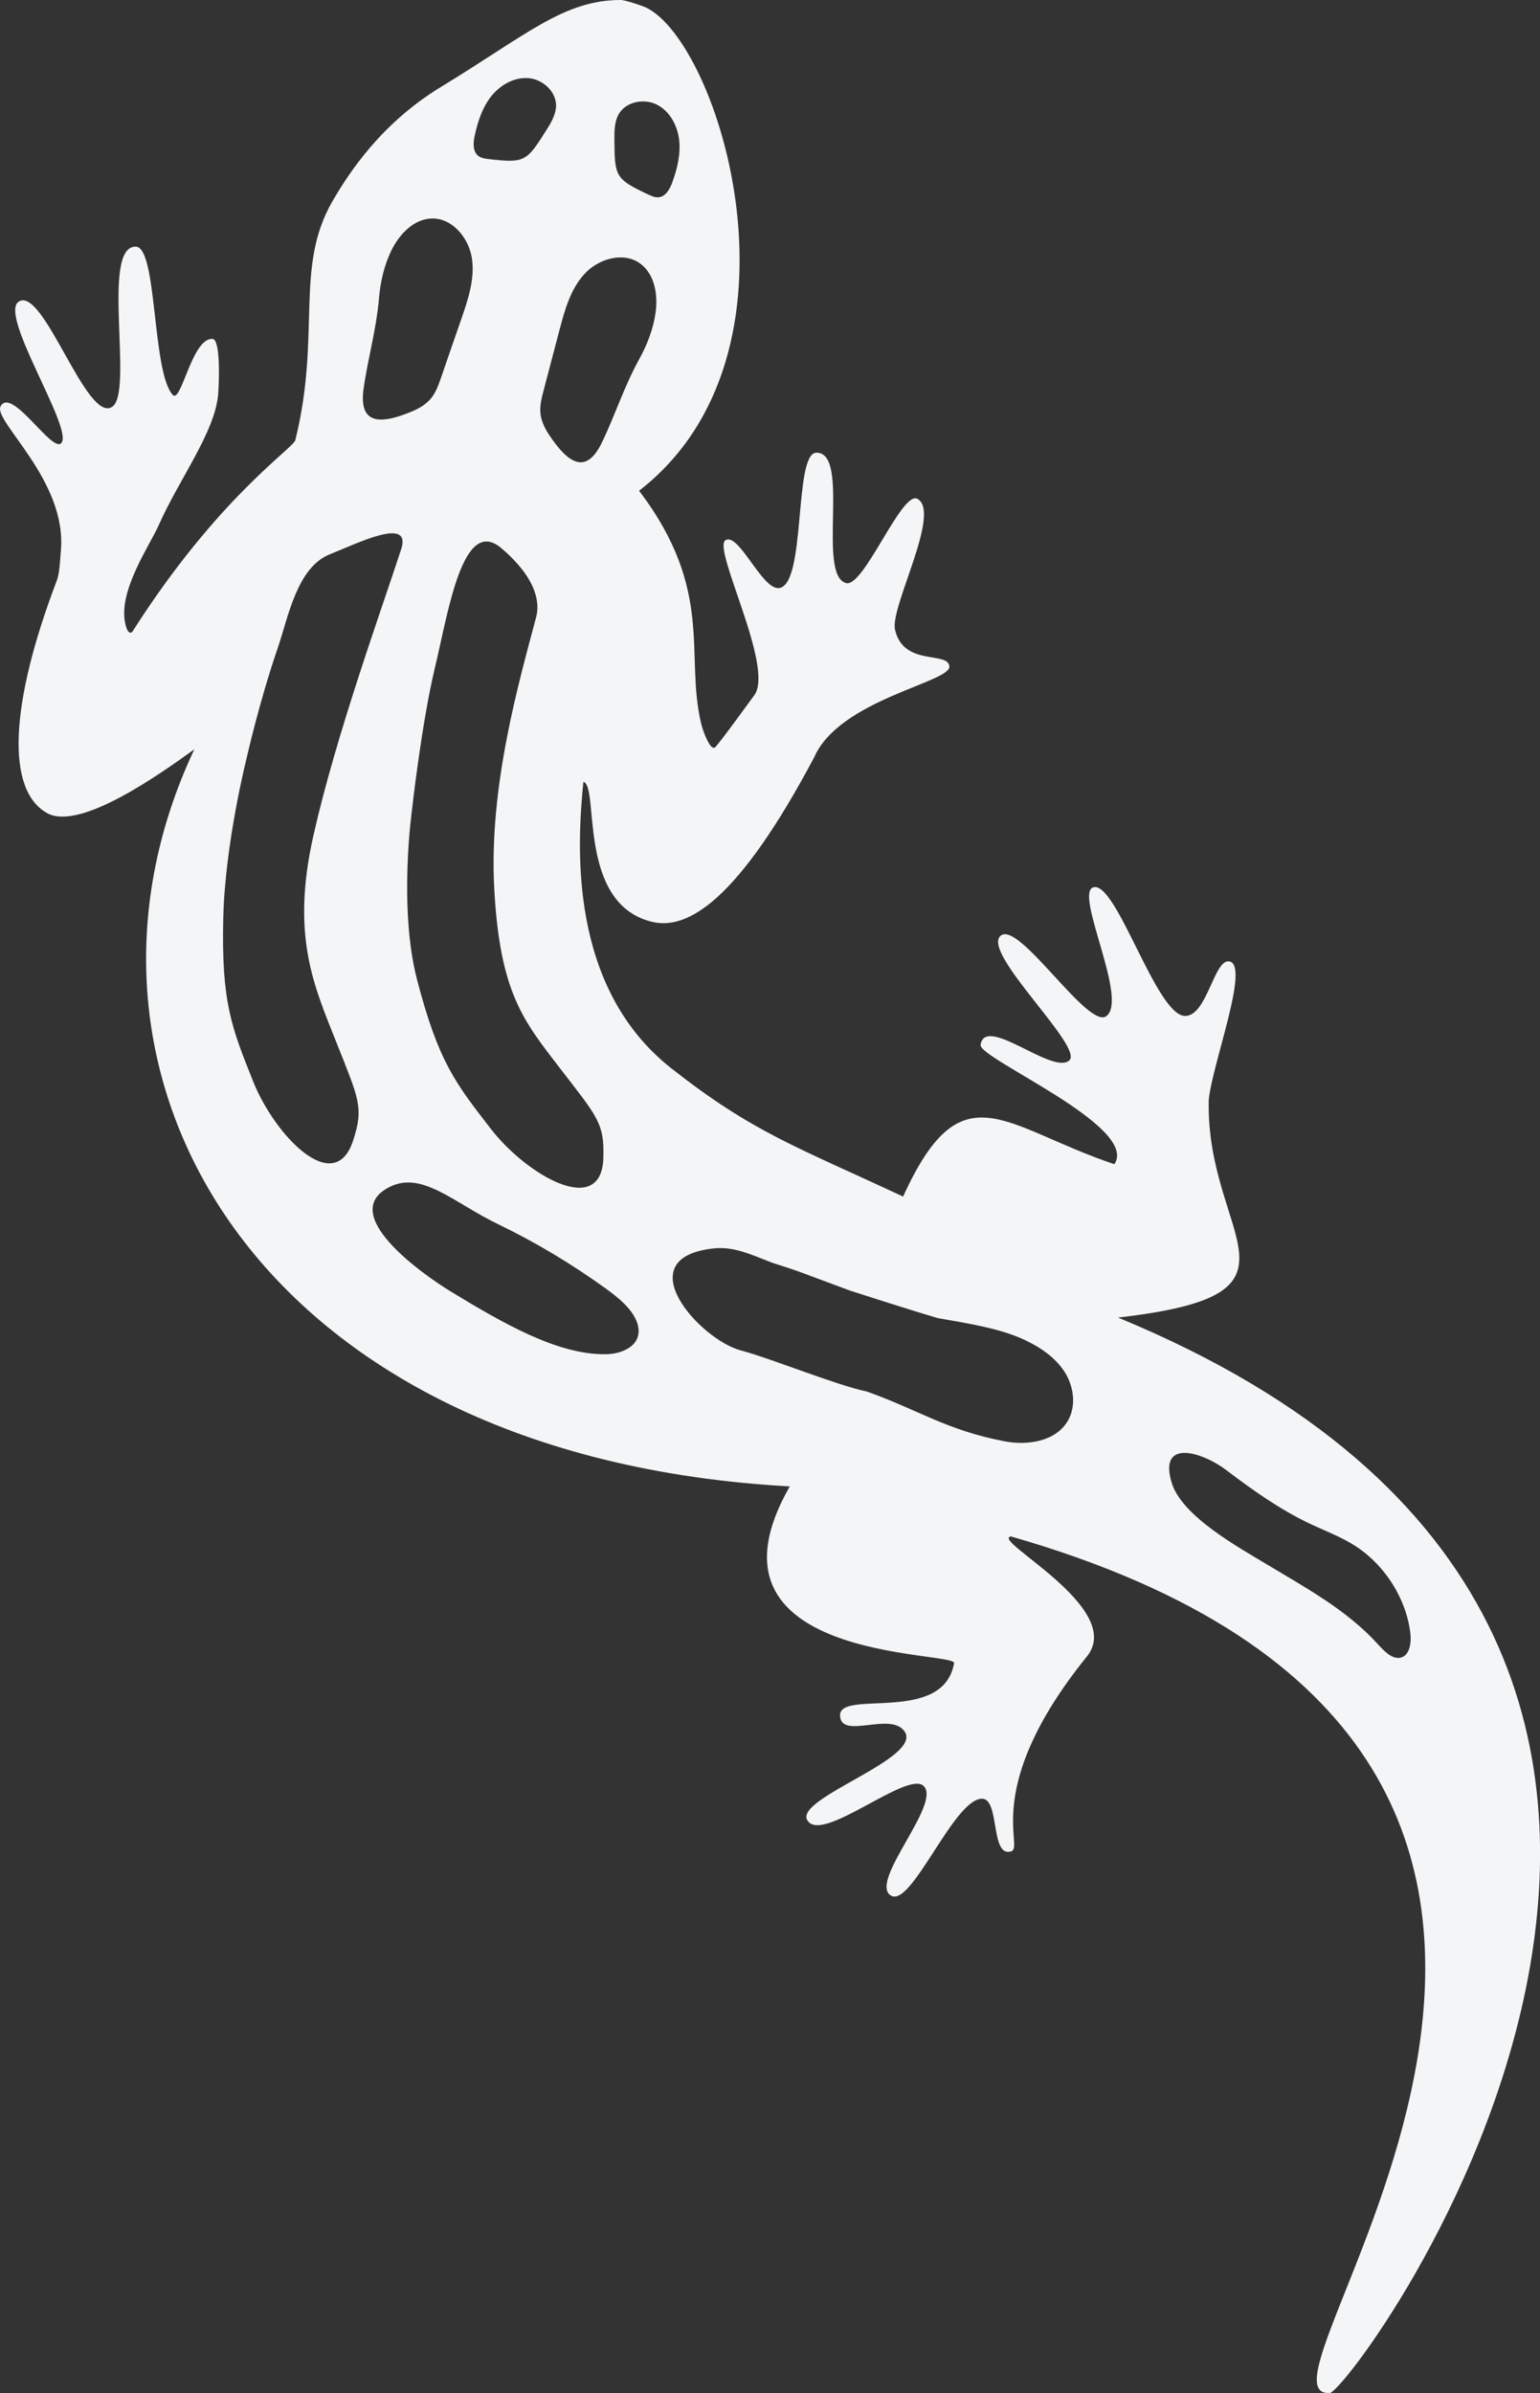
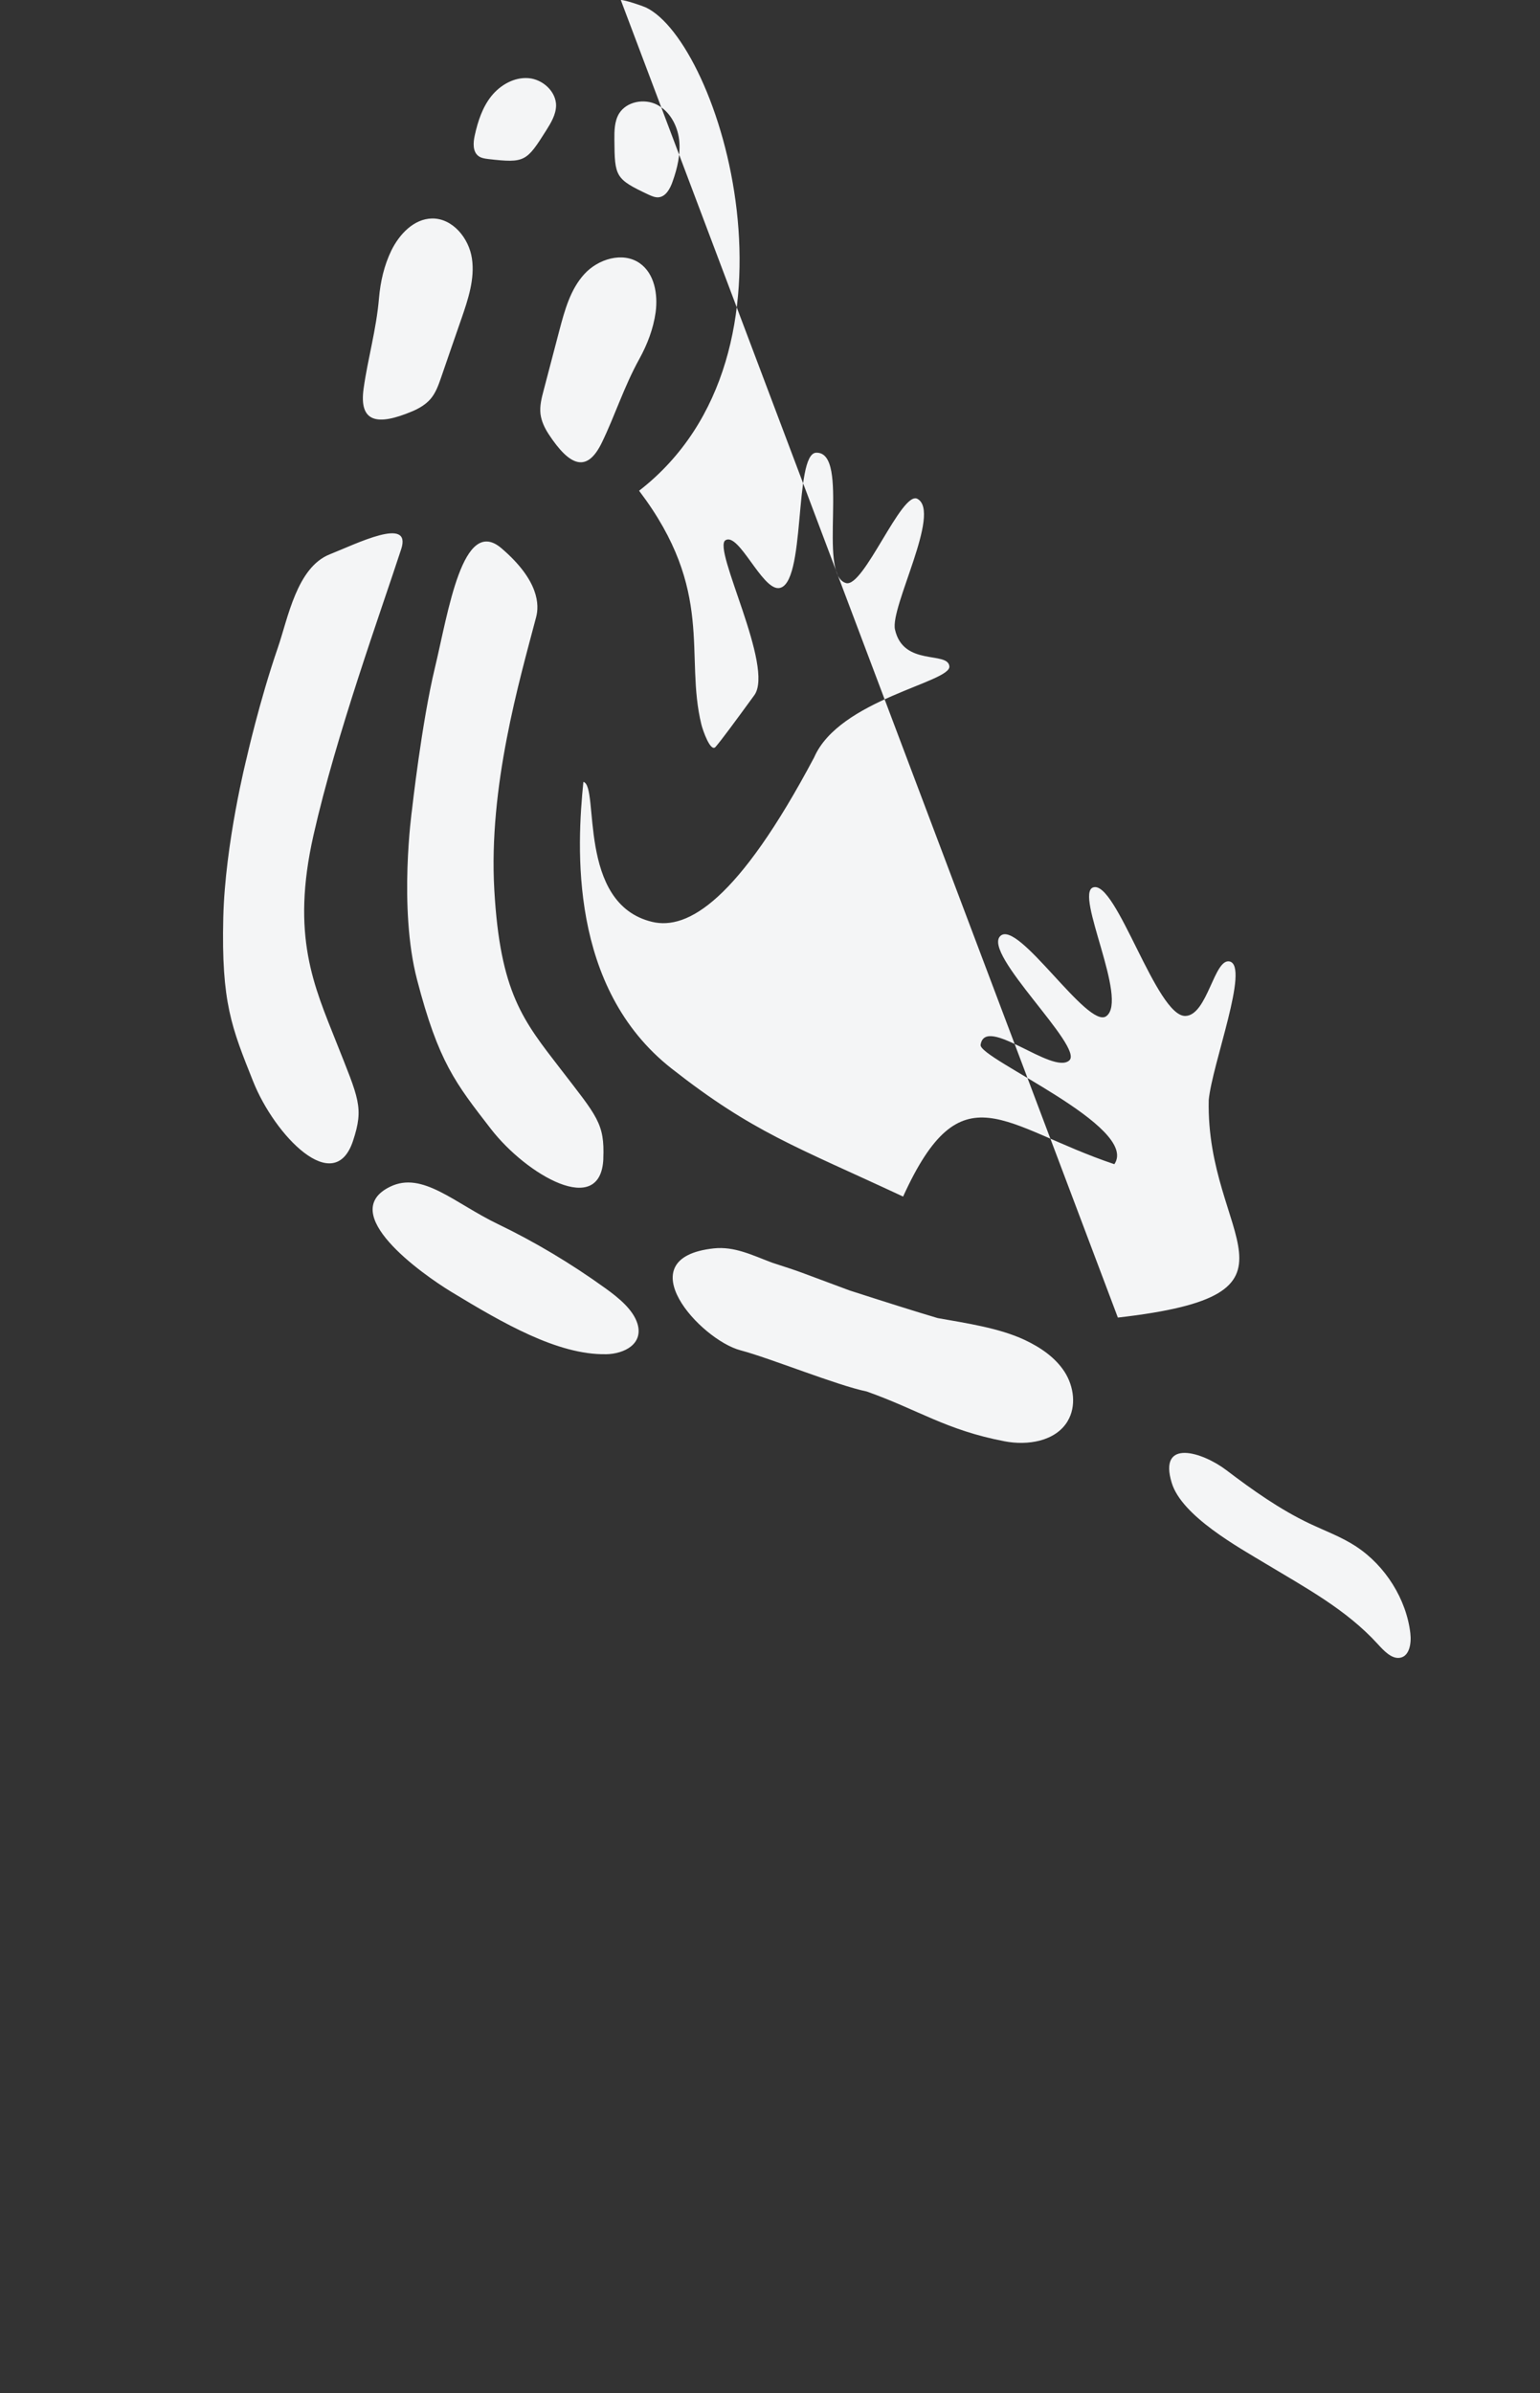
<svg xmlns="http://www.w3.org/2000/svg" id="Ebene_2" data-name="Ebene 2" viewBox="0 0 364.05 565.62">
  <rect x="0" y="0" width="364.05" height="565.62" fill="#333333" stroke="none" />
  <defs fill="#000000">
    <style>
      .cls-1 {
        fill: #f4f5f6;
        stroke-width: 0px;
      }
    </style>
  </defs>
  <g id="Ebene_1-2" data-name="Ebene 1">
-     <path class="cls-1" d="M264.26,311.41c48.45-5.53,20.74-18.63,21.48-51.42.83-8.59,9.73-31.66,4.93-32.75-3.66-.79-5.22,12.69-10.42,12.88-6.87.26-16.34-32.19-21.83-30.38-4.49,1.46,8.46,26.63,3.08,30.45-4.4,3.1-20.83-23-25.03-18.96-4.32,4.16,19.8,26.24,16.31,29.4-3.93,3.53-19.88-10.91-20.97-3.68-.51,3.24,37.65,19.32,31.62,28.21-26.32-8.84-36.05-22.88-49.94,7.65-25.41-11.86-35.52-15.18-54.72-30.25-24.39-19.14-22.39-52.56-20.86-67.76,3.87.95-1.66,28.82,16.28,33.09,8.36,1.98,20.28-4.98,38.27-38.88,5.98-13.72,32.32-17.72,31.97-21.52-.36-3.68-10.88.12-12.86-8.7-1.19-5.32,11.08-27.76,5.3-30.89-3.72-2.02-12.69,21.11-16.88,19.91-6.97-1.98,1.15-31.08-7.05-30.81-5.37.19-2.29,31.55-8.88,32-4,.25-9.41-13.2-12.55-11.32-3.21,1.93,11.67,30.02,6.79,36.66-4.86,6.66-7.64,10.43-9.13,12.18-1.2,1.41-3.04-3.97-3.36-5.26-4.05-16.45,3.29-31.51-14.73-55.27,42.01-32.59,19.01-106.08,1.55-114.25C151.65,1.31,147.76-.01,146.75,0c-13.49,0-22.17,8.17-42.5,20.54-13.93,8.47-21.6,20-25.67,27.05-9.05,15.67-2.57,31.44-8.77,56.45-.48,1.93-18.38,13.58-38.55,45.32-1.04.78-1.51-1.36-1.67-2.07-1.66-7.68,5.85-18.46,7.92-23.14,4.84-10.94,13.28-21.96,14.06-30.92.17-2.02.69-13.01-1.33-13.13-4.88-.29-7.4,15.45-9.42,13.22-4.94-5.51-3.59-34.89-8.71-35.02-8.37-.21-.44,34.32-5.56,37.83-6.06,4.15-16.25-28.58-22.11-24.85-4.8,3.05,12.56,29.39,10.16,33.29-1.92,3.16-11.74-13.28-14.44-8.58-1.98,3.45,15.83,17.52,14.22,34.29-.21,2.07-.22,5.06-.98,7.01-11.12,29.2-12.01,49.47-2.26,54.89,7.72,4.29,26.67-9.21,34.8-15.08-36.14,76.64,14.42,167.29,140.76,174.21-23.74,41.49,38.65,38.85,38.85,41.74-2.53,14.65-27.28,6.07-26.96,12.48.29,5.73,11.95-1.1,15.26,3.71,4.32,6.35-25.94,15.7-23.03,20.92,3.28,5.94,23.66-11.86,27.54-8.03,4.25,4.19-12.93,22.44-7.82,25.85,4.84,3.22,14.74-22.48,21.48-22.85,4.44-.25,1.99,13.93,6.99,12.45,3.34-.97-7.36-14.83,18.04-46.21,8.87-11.44-23.04-27.44-18.07-28.23,177.84,50.94,55.3,199.47,74.4,202.41.27.04.58-.02.88.05,4.47,1.07,137.2-177.08-49.98-254.2h0ZM94.84,129.79c-4.8,14.74-15.34,43.75-20.73,67.6-5.4,23.85.15,35.69,5.42,49,5.27,13.31,6.54,15.33,3.92,23.26-4.44,13.41-18.53-1.31-23.61-14.06-5.08-12.73-7.54-18.62-7.06-38.72.43-17.6,5.52-37.69,5.52-37.69,0,0,3.02-13.45,7.39-26.13,2.38-6.89,4.46-18.95,12.28-22.04,6.25-2.47,19.44-9.11,16.87-1.21h0ZM109.08,75.32c-1.6,4.62-3.21,9.24-4.8,13.89-.62,1.8-1.27,3.64-2.5,5.08-1.14,1.31-2.66,2.21-4.24,2.89-8.46,3.58-12.71,2.62-11.58-5.38.97-6.96,3-13.87,3.63-21.31.33-3.9,1.22-7.77,2.93-11.3,1.9-3.85,5.32-7.48,9.62-7.55,4.85-.07,8.72,4.65,9.42,9.45.72,4.8-.89,9.62-2.48,14.24h0ZM131.45,25.02c-.05,2.1-1.2,4.01-2.32,5.79-4.66,7.38-5.04,7.78-13.68,6.78-.8-.1-1.63-.21-2.29-.67-1.46-1.03-1.32-3.22-.92-4.96.72-3.29,1.82-6.62,3.92-9.25,2.13-2.64,5.42-4.52,8.79-4.24,3.37.28,6.54,3.17,6.51,6.55h0ZM153.3,46c-7.87-3.7-7.99-4.25-8.06-12.97-.02-2.1.01-4.34,1.08-6.15,1.76-2.89,5.97-3.67,8.98-2.14,3.01,1.54,4.82,4.87,5.24,8.24.4,3.34-.41,6.76-1.54,9.93-.58,1.69-1.62,3.62-3.4,3.73-.8.04-1.56-.31-2.3-.64h0ZM129.69,102.6c-.94-1.44-1.7-3.04-1.92-4.76-.22-1.88.26-3.77.75-5.61,1.25-4.75,2.49-9.48,3.73-14.21,1.25-4.72,2.59-9.62,5.86-13.21,3.26-3.61,9.1-5.38,13.09-2.62,3.53,2.45,4.36,7.37,3.79,11.62-.54,3.88-1.96,7.59-3.85,11.02-3.62,6.54-5.77,13.4-8.84,19.73-3.51,7.28-7.58,5.71-12.62-1.97h0ZM142.63,273.84c-.57,14.12-18.17,3.85-26.58-7.01-8.39-10.84-12.39-15.82-17.46-35.28-4.44-17.03-1.2-40.12-1.2-40.12,0,0,2.28-20.56,5.42-33.6,3.14-13.04,6.53-36.11,15.73-28.25,8.99,7.69,8.94,13.49,8.2,16.28-3.94,14.99-11.28,40.03-9.89,64.44,1.39,24.41,6.85,30.92,15.59,42.26,8.73,11.34,10.52,12.93,10.18,21.28h0ZM143.2,320.07c-11.4.18-24.41-7.41-36.4-14.67-7.27-4.41-27.3-18.72-14.58-24.92,7.64-3.73,15.12,3.84,25.51,8.85,8.69,4.18,17.23,9.28,25.39,15.16,3.12,2.24,6.51,5.02,7.55,8.3,1.51,4.79-2.98,7.22-7.47,7.29h0ZM252.39,335.89c-2.87,4.78-9.46,5.82-14.93,4.76-13.8-2.64-20.29-7.41-32.57-11.77-7.1-1.46-22.79-7.87-29.83-9.73-9.54-2.53-27.08-21.84-6.34-24.09,4.9-.53,9.12,1.61,13.79,3.37,7.9,2.57,4.74,1.54,18.36,6.58,8.11,2.61,15.12,4.84,20.79,6.52,6.8,1.21,14.56,2.34,20.61,5.18,3.68,1.74,7.22,4.13,9.42,7.57,2.19,3.45,2.79,8.12.69,11.61h0ZM320.6,365.53c6.91,4.53,11.88,12.49,12.8,20.5.29,2.47-.25,5.51-2.54,5.8-1.93.25-3.72-1.67-5.19-3.28-7.46-8.19-17.24-13.4-26.53-19.01-6.26-3.78-19.74-11.18-22.14-19.04-3.26-10.62,7.26-7.33,12.94-3,6.21,4.72,12.64,9.26,19.54,12.55,3.73,1.77,7.6,3.17,11.12,5.47h0Z" fill="#000000" />
+     <path class="cls-1" d="M264.26,311.41c48.45-5.53,20.74-18.63,21.48-51.42.83-8.59,9.73-31.66,4.93-32.75-3.66-.79-5.22,12.69-10.42,12.88-6.87.26-16.34-32.19-21.83-30.38-4.49,1.46,8.46,26.63,3.08,30.45-4.4,3.1-20.83-23-25.03-18.96-4.32,4.16,19.8,26.24,16.31,29.4-3.93,3.53-19.88-10.91-20.97-3.68-.51,3.24,37.65,19.32,31.62,28.21-26.32-8.84-36.05-22.88-49.94,7.65-25.41-11.86-35.52-15.18-54.72-30.25-24.39-19.14-22.39-52.56-20.86-67.76,3.87.95-1.66,28.82,16.28,33.09,8.36,1.98,20.28-4.98,38.27-38.88,5.98-13.72,32.32-17.72,31.97-21.52-.36-3.68-10.88.12-12.86-8.7-1.19-5.32,11.08-27.76,5.3-30.89-3.72-2.02-12.69,21.11-16.88,19.91-6.97-1.98,1.15-31.08-7.05-30.81-5.37.19-2.29,31.55-8.88,32-4,.25-9.41-13.2-12.55-11.32-3.21,1.93,11.67,30.02,6.79,36.66-4.86,6.66-7.64,10.43-9.13,12.18-1.2,1.41-3.04-3.97-3.36-5.26-4.05-16.45,3.29-31.51-14.73-55.27,42.01-32.59,19.01-106.08,1.55-114.25C151.65,1.31,147.76-.01,146.75,0h0ZM94.84,129.79c-4.8,14.74-15.34,43.75-20.73,67.6-5.4,23.85.15,35.69,5.42,49,5.27,13.31,6.54,15.33,3.92,23.26-4.44,13.41-18.53-1.31-23.61-14.06-5.08-12.73-7.54-18.62-7.06-38.72.43-17.6,5.52-37.69,5.52-37.69,0,0,3.02-13.45,7.39-26.13,2.38-6.89,4.46-18.95,12.28-22.04,6.25-2.47,19.44-9.11,16.87-1.21h0ZM109.08,75.32c-1.6,4.62-3.21,9.24-4.8,13.89-.62,1.8-1.27,3.64-2.5,5.08-1.14,1.31-2.66,2.21-4.24,2.89-8.46,3.58-12.71,2.62-11.58-5.38.97-6.96,3-13.87,3.63-21.31.33-3.9,1.22-7.77,2.93-11.3,1.9-3.85,5.32-7.48,9.62-7.55,4.85-.07,8.72,4.65,9.42,9.45.72,4.8-.89,9.62-2.48,14.24h0ZM131.45,25.02c-.05,2.1-1.2,4.01-2.32,5.79-4.66,7.38-5.04,7.78-13.68,6.78-.8-.1-1.63-.21-2.29-.67-1.46-1.03-1.32-3.22-.92-4.96.72-3.29,1.82-6.62,3.92-9.25,2.13-2.64,5.42-4.52,8.79-4.24,3.37.28,6.54,3.17,6.51,6.55h0ZM153.3,46c-7.87-3.7-7.99-4.25-8.06-12.97-.02-2.1.01-4.34,1.08-6.15,1.76-2.89,5.97-3.67,8.98-2.14,3.01,1.54,4.82,4.87,5.24,8.24.4,3.34-.41,6.76-1.54,9.93-.58,1.69-1.62,3.62-3.4,3.73-.8.04-1.56-.31-2.3-.64h0ZM129.69,102.6c-.94-1.44-1.7-3.04-1.92-4.76-.22-1.88.26-3.77.75-5.61,1.25-4.75,2.49-9.48,3.73-14.21,1.25-4.72,2.59-9.62,5.86-13.21,3.26-3.61,9.1-5.38,13.09-2.62,3.53,2.45,4.36,7.37,3.79,11.62-.54,3.88-1.96,7.59-3.85,11.02-3.62,6.54-5.77,13.4-8.84,19.73-3.51,7.28-7.58,5.71-12.62-1.97h0ZM142.63,273.84c-.57,14.12-18.17,3.85-26.58-7.01-8.39-10.84-12.39-15.82-17.46-35.28-4.44-17.03-1.2-40.12-1.2-40.12,0,0,2.28-20.56,5.42-33.6,3.14-13.04,6.53-36.11,15.73-28.25,8.99,7.69,8.94,13.49,8.2,16.28-3.94,14.99-11.28,40.03-9.89,64.44,1.39,24.41,6.85,30.92,15.59,42.26,8.73,11.34,10.52,12.93,10.18,21.28h0ZM143.2,320.07c-11.4.18-24.41-7.41-36.4-14.67-7.27-4.41-27.3-18.72-14.58-24.92,7.64-3.73,15.12,3.84,25.51,8.85,8.69,4.18,17.23,9.28,25.39,15.16,3.12,2.24,6.51,5.02,7.55,8.3,1.51,4.79-2.98,7.22-7.47,7.29h0ZM252.39,335.89c-2.87,4.78-9.46,5.82-14.93,4.76-13.8-2.64-20.29-7.41-32.57-11.77-7.1-1.46-22.79-7.87-29.83-9.73-9.54-2.53-27.08-21.84-6.34-24.09,4.9-.53,9.12,1.61,13.79,3.37,7.9,2.57,4.74,1.54,18.36,6.58,8.11,2.61,15.12,4.84,20.79,6.52,6.8,1.21,14.56,2.34,20.61,5.18,3.68,1.74,7.22,4.13,9.42,7.57,2.19,3.45,2.79,8.12.69,11.61h0ZM320.6,365.53c6.91,4.53,11.88,12.49,12.8,20.5.29,2.47-.25,5.51-2.54,5.8-1.93.25-3.72-1.67-5.19-3.28-7.46-8.19-17.24-13.4-26.53-19.01-6.26-3.78-19.74-11.18-22.14-19.04-3.26-10.62,7.26-7.33,12.94-3,6.21,4.72,12.64,9.26,19.54,12.55,3.73,1.77,7.6,3.17,11.12,5.47h0Z" fill="#000000" />
  </g>
</svg>